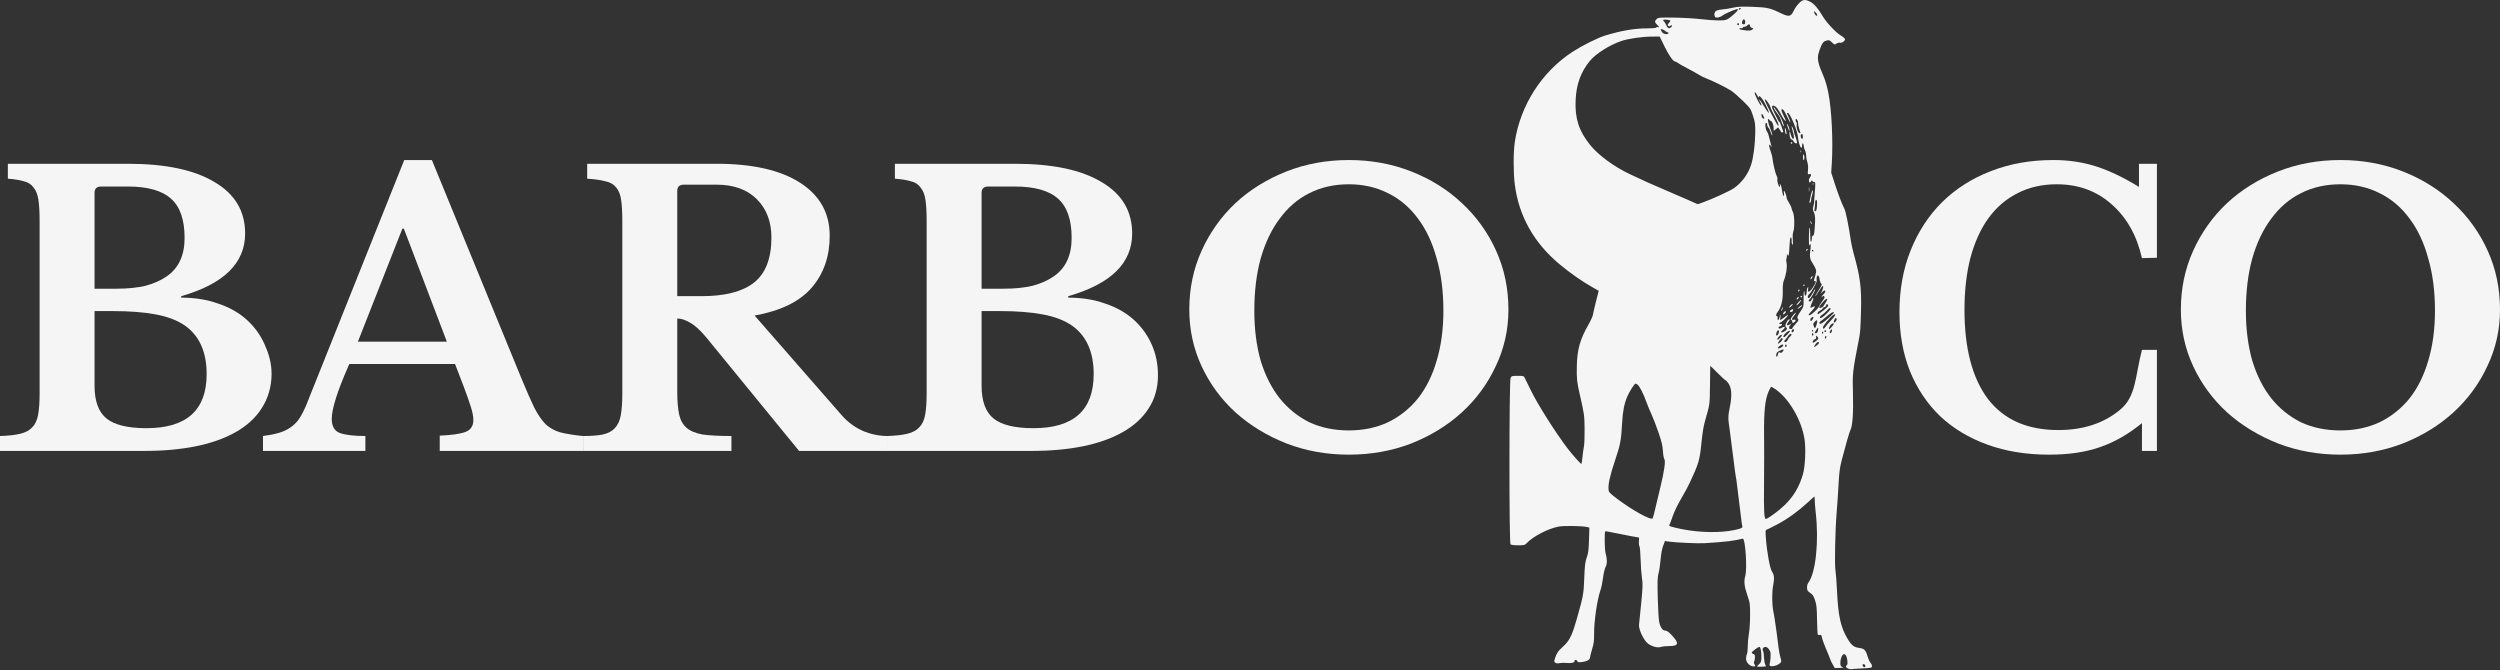
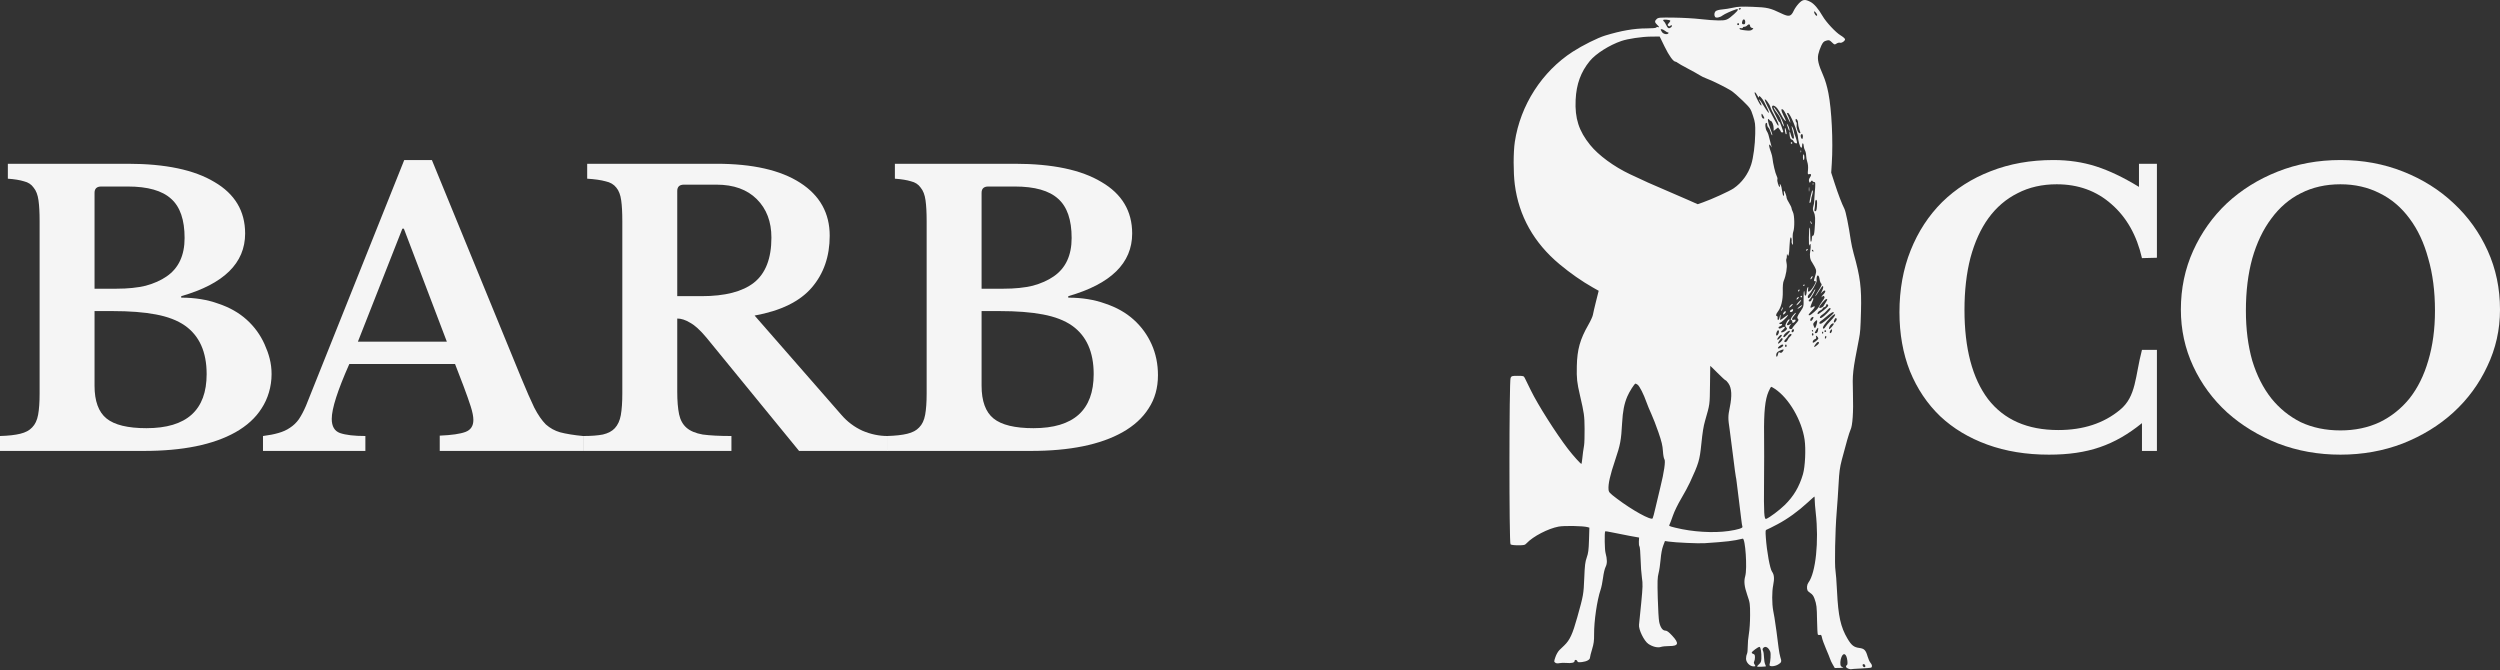
<svg xmlns="http://www.w3.org/2000/svg" fill="none" viewBox="0 0 1261 338" height="338" width="1261">
  <rect x="0" y="0" width="1261" height="338" fill="#333333" stroke="none" />
  <path fill="#F5F5F5" d="M0 227.447V219.923C4.272 219.798 7.665 219.421 10.178 218.794C12.817 218.167 14.827 217.101 16.21 215.597C17.718 214.092 18.723 211.96 19.225 209.201C19.728 206.442 19.979 202.868 19.979 198.479V111.573C19.979 107.184 19.791 103.673 19.414 101.039C19.037 98.28 18.22 96.148 16.963 94.644C15.833 93.013 14.199 91.947 12.063 91.446C10.053 90.819 7.351 90.38 3.958 90.129V82.605H64.461C83.435 82.605 98.011 85.677 108.19 91.822C118.493 97.841 123.645 106.494 123.645 117.781C123.645 132.704 112.902 143.238 91.415 149.383V150.135C98.326 150.135 104.546 151.138 110.074 153.145C115.729 155.026 120.504 157.722 124.399 161.234C128.294 164.745 131.31 168.883 133.446 173.649C135.582 178.414 136.985 183.054 136.985 188.697C136.985 195.093 135.08 201.238 131.938 206.003C128.923 210.768 124.525 214.781 118.745 218.042C107.561 224.312 92.168 227.447 72.566 227.447H0ZM73.885 215.973C94.116 215.973 104.231 206.881 104.231 188.697C104.231 177.536 100.587 169.385 93.299 164.243C89.53 161.61 84.629 159.729 78.598 158.6C72.692 157.471 65.404 156.907 56.733 156.907H47.686V194.529C47.686 202.304 49.697 207.821 53.718 211.082C57.739 214.342 64.461 215.973 73.885 215.973ZM58.807 145.621C64.461 145.621 69.362 145.119 73.509 144.116C77.655 142.987 81.174 141.42 84.064 139.413C90.095 135.275 93.111 128.816 93.111 120.038C93.111 110.883 90.849 104.3 86.326 100.287C81.802 96.148 74.514 94.079 64.461 94.079H51.079C48.817 94.079 47.686 95.145 47.686 97.277V145.621H58.807Z" />
  <path fill="#F5F5F5" d="M229.532 183.618H176.191C170.285 196.911 167.332 206.128 167.332 211.27C167.332 215.032 168.714 217.415 171.479 218.418C174.369 219.421 178.641 219.923 184.296 219.923V227.447H132.651V219.923C135.667 219.547 138.243 219.045 140.379 218.418C142.641 217.791 144.588 216.913 146.222 215.785C147.981 214.656 149.489 213.214 150.746 211.458C152.002 209.577 153.196 207.32 154.327 204.686L203.898 80.724H217.846L262.893 190.578C265.532 196.974 267.731 201.99 269.49 205.627C271.375 209.264 273.323 212.085 275.333 214.092C277.469 215.973 279.857 217.29 282.496 218.042C285.26 218.794 289.833 219.547 294.105 219.923V227.447H221.804V219.735C227.835 219.484 232.17 218.857 234.809 217.854C237.448 216.851 238.767 214.844 238.767 211.834C238.767 210.079 238.328 207.821 237.448 205.063C236.568 202.304 235.375 198.918 233.867 194.905L229.532 183.618ZM180.526 172.332H225.385L203.709 115.335H202.955L180.526 172.332Z" />
  <path fill="#F5F5F5" d="M418.504 118.909C418.504 129.318 415.488 138.034 409.457 145.056C403.425 152.079 393.813 156.782 380.619 159.164L424.347 209.201C427.363 212.712 430.944 215.408 435.091 217.29C439.237 219.045 443.447 219.923 447.719 219.923V227.447H403.048L356.304 170.263C353.163 166.501 350.399 163.992 348.011 162.738C345.749 161.359 343.613 160.669 341.603 160.669V197.538C341.603 202.178 341.917 206.003 342.545 209.013C343.173 211.897 344.43 214.154 346.315 215.785C348.2 217.415 350.901 218.544 354.42 219.171C358.064 219.672 362.901 219.923 368.933 219.923V227.447H294.105V219.923C298.252 219.923 301.581 219.672 304.095 219.171C306.733 218.544 308.744 217.478 310.126 215.973C311.634 214.343 312.639 212.148 313.142 209.389C313.644 206.505 313.896 202.868 313.896 198.479V111.573C313.896 107.184 313.707 103.673 313.33 101.039C312.953 98.28 312.137 96.148 310.88 94.644C309.623 93.013 307.801 91.947 305.414 91.446C303.152 90.819 300.074 90.38 296.178 90.129V82.605H361.394C379.614 82.605 393.687 85.802 403.614 92.198C413.541 98.594 418.504 107.498 418.504 118.909ZM341.603 149.383H353.854C365.666 149.383 374.462 147.125 380.242 142.611C386.148 137.971 389.101 130.384 389.101 119.85C389.101 111.824 386.65 105.366 381.75 100.475C376.849 95.584 370.064 93.139 361.394 93.139H344.995C342.734 93.139 341.603 94.205 341.603 96.337V149.383Z" />
  <path fill="#F5F5F5" d="M447.423 227.447V219.923C451.695 219.798 455.088 219.421 457.601 218.794C460.24 218.167 462.25 217.101 463.633 215.597C465.14 214.092 466.146 211.96 466.648 209.201C467.151 206.442 467.402 202.868 467.402 198.479V111.573C467.402 107.184 467.214 103.673 466.837 101.039C466.46 98.28 465.643 96.148 464.387 94.644C463.256 93.013 461.622 91.947 459.486 91.446C457.475 90.819 454.774 90.38 451.381 90.129V82.605H511.884C530.858 82.605 545.434 85.677 555.613 91.822C565.916 97.841 571.068 106.494 571.068 117.781C571.068 132.704 560.325 143.238 538.837 149.383V150.135C545.749 150.135 551.969 151.138 557.497 153.145C563.152 155.026 567.927 157.722 571.822 161.234C575.717 164.745 578.733 168.883 580.869 173.649C583.005 178.414 584.074 183.618 584.074 189.262C584.074 195.657 582.503 201.238 579.361 206.003C576.346 210.768 571.948 214.781 566.168 218.042C554.984 224.312 539.591 227.447 519.989 227.447H447.423ZM521.309 215.973C541.539 215.973 551.654 206.881 551.654 188.697C551.654 177.536 548.01 169.385 540.722 164.243C536.953 161.61 532.052 159.729 526.021 158.6C520.115 157.471 512.827 156.907 504.157 156.907H495.109V194.529C495.109 202.304 497.12 207.821 501.141 211.082C505.162 214.342 511.884 215.973 521.309 215.973ZM506.23 145.621C511.884 145.621 516.785 145.119 520.932 144.116C525.078 142.987 528.597 141.42 531.487 139.413C537.518 135.275 540.534 128.816 540.534 120.038C540.534 110.883 538.272 104.3 533.748 100.287C529.225 96.148 521.937 94.079 511.884 94.079H498.502C496.24 94.079 495.109 95.145 495.109 97.277V145.621H506.23Z" />
-   <path fill="#F5F5F5" d="M680.365 80.724C691.674 80.724 702.229 82.667 712.03 86.555C721.831 90.442 730.313 95.772 737.476 102.544C744.764 109.316 750.481 117.279 754.628 126.434C758.774 135.588 760.848 145.495 760.848 156.155C760.848 166.312 758.711 175.843 754.439 184.747C750.292 193.651 744.575 201.426 737.287 208.072C730.125 214.593 721.643 219.798 711.842 223.685C702.041 227.447 691.548 229.328 680.365 229.328C669.182 229.328 658.689 227.447 648.888 223.685C639.087 219.798 630.543 214.593 623.255 208.072C615.967 201.426 610.249 193.651 606.103 184.747C601.956 175.843 599.883 166.312 599.883 156.155C599.883 145.495 601.956 135.588 606.103 126.434C610.249 117.279 615.904 109.316 623.066 102.544C630.354 95.772 638.899 90.442 648.7 86.555C658.501 82.667 669.056 80.724 680.365 80.724ZM680.365 217.101C687.653 217.101 694.25 215.722 700.156 212.963C706.062 210.079 711.088 206.066 715.234 200.924C719.381 195.657 722.523 189.324 724.659 181.925C726.92 174.401 728.051 165.999 728.051 156.719C728.051 146.937 726.92 138.159 724.659 130.384C722.523 122.483 719.381 115.774 715.234 110.256C711.088 104.613 706.062 100.349 700.156 97.465C694.25 94.456 687.653 92.951 680.365 92.951C672.951 92.951 666.292 94.456 660.386 97.465C654.606 100.349 649.642 104.613 645.496 110.256C641.349 115.774 638.145 122.483 635.883 130.384C633.747 138.159 632.679 146.937 632.679 156.719C632.679 165.999 633.747 174.401 635.883 181.925C638.145 189.324 641.349 195.657 645.496 200.924C649.642 206.066 654.606 210.079 660.386 212.963C666.292 215.722 672.951 217.101 680.365 217.101Z" />
  <path fill="#F5F5F5" d="M1078.9 82.605L1087.95 82.605V130.008L1080.41 130.196C1077.77 118.659 1072.62 109.567 1064.96 102.92C1057.42 96.274 1048.24 92.951 1037.44 92.951C1030.02 92.951 1023.43 94.456 1017.65 97.465C1011.87 100.349 1006.97 104.551 1002.95 110.068C999.05 115.461 996.035 122.107 993.899 130.008C991.888 137.783 990.883 146.561 990.883 156.343C990.883 175.781 994.841 190.766 1002.76 201.3C1010.8 211.709 1022.61 216.913 1038.19 216.913C1050.76 216.913 1061.12 213.527 1069.29 206.755C1077.59 199.984 1076.89 189.889 1080.41 176.47L1087.95 176.47V227.447H1080.41V213.428C1066.59 224.589 1053.21 229.328 1033.48 229.328C1022.05 229.328 1011.68 227.635 1002.38 224.249C993.082 220.864 985.166 216.098 978.632 209.953C972.097 203.683 967.008 196.096 963.364 187.192C959.846 178.289 958.087 168.382 958.087 157.471C958.087 146.06 959.972 135.651 963.741 126.246C967.511 116.84 972.788 108.752 979.574 101.98C986.485 95.208 994.653 90.004 1004.08 86.367C1013.63 82.605 1024.18 80.724 1035.74 80.724C1043.41 80.724 1050.57 81.79 1057.23 83.921C1063.89 86.053 1071.11 89.502 1078.9 94.267V82.605Z" />
  <path fill="#F5F5F5" d="M1180.52 80.724C1191.83 80.724 1202.38 82.667 1212.18 86.555C1221.98 90.442 1230.47 95.772 1237.63 102.544C1244.92 109.316 1250.63 117.279 1254.78 126.434C1258.93 135.588 1261 145.495 1261 156.155C1261 166.312 1258.86 175.843 1254.59 184.747C1250.44 193.651 1244.73 201.426 1237.44 208.072C1230.28 214.593 1221.8 219.798 1211.99 223.685C1202.19 227.447 1191.7 229.328 1180.52 229.328C1169.33 229.328 1158.84 227.447 1149.04 223.685C1139.24 219.798 1130.7 214.593 1123.41 208.072C1116.12 201.426 1110.4 193.651 1106.25 184.747C1102.11 175.843 1100.03 166.312 1100.03 156.155C1100.03 145.495 1102.11 135.588 1106.25 126.434C1110.4 117.279 1116.06 109.316 1123.22 102.544C1130.51 95.772 1139.05 90.442 1148.85 86.555C1158.65 82.667 1169.21 80.724 1180.52 80.724ZM1180.52 217.101C1187.81 217.101 1194.4 215.722 1200.31 212.963C1206.21 210.079 1211.24 206.066 1215.39 200.924C1219.53 195.657 1222.67 189.324 1224.81 181.925C1227.07 174.401 1228.2 165.999 1228.2 156.719C1228.2 146.937 1227.07 138.159 1224.81 130.384C1222.67 122.483 1219.53 115.774 1215.39 110.256C1211.24 104.613 1206.21 100.349 1200.31 97.465C1194.4 94.456 1187.81 92.951 1180.52 92.951C1173.1 92.951 1166.44 94.456 1160.54 97.465C1154.76 100.349 1149.79 104.613 1145.65 110.256C1141.5 115.774 1138.3 122.483 1136.04 130.384C1133.9 138.159 1132.83 146.937 1132.83 156.719C1132.83 165.999 1133.9 174.401 1136.04 181.925C1138.3 189.324 1141.5 195.657 1145.65 200.924C1149.79 206.066 1154.76 210.079 1160.54 212.963C1166.44 215.722 1173.1 217.101 1180.52 217.101Z" />
  <path fill="#F5F5F5" d="M907.334 1.716C906.411 2.674 905.254 4.329 904.764 5.395C903.393 8.374 902.344 8.612 898.584 6.803C892.809 4.025 891.451 3.711 884.029 3.442C878.453 3.239 876.654 3.32 874.139 3.887C872.448 4.268 869.958 4.667 868.605 4.773C867.201 4.884 865.838 5.242 865.428 5.608C864.661 6.294 864.501 7.616 865.076 8.523C865.521 9.226 867.568 8.828 868.9 7.779C869.795 7.075 873.65 5.329 875.676 4.709C877.184 4.249 876.772 5.25 874.694 7.096C871.289 10.12 870.803 10.319 866.85 10.309C864.884 10.303 860.786 10.003 857.742 9.642C854.699 9.281 848.679 8.94 844.367 8.886C837.152 8.795 836.455 8.849 835.656 9.568C834.521 10.587 834.559 11.28 835.812 12.44C836.95 13.496 837.136 14.001 836.263 13.665C835.948 13.544 835.568 13.642 835.419 13.883C835.253 14.152 833.37 14.322 830.561 14.323C824.31 14.325 817.696 15.468 809.577 17.949C805.841 19.09 798.199 22.901 793.31 26.06C777.757 36.11 766.863 53.068 764.075 71.564C763.295 76.734 763.288 86.993 764.06 93.045C766.085 108.941 773.713 122.516 786.695 133.328C792.072 137.805 797.959 141.918 803.345 144.958L806.377 146.67L805.031 152.028C804.29 154.975 803.582 158.027 803.458 158.811C803.333 159.594 802.303 161.855 801.168 163.833C796.958 171.177 795.521 176.316 795.348 184.651C795.217 190.998 795.411 192.803 796.936 199.409C799.067 208.633 799.203 209.616 799.266 216.216C799.3 219.824 799.186 223.605 799.013 224.62C798.611 226.968 798.369 228.763 798.072 231.584C797.942 232.821 797.768 233.9 797.687 233.982C797.448 234.221 793.431 229.766 790.861 226.414C784.81 218.522 775.701 204.152 772.184 196.949C770.753 194.018 769.35 191.159 769.068 190.595C768.588 189.64 768.346 189.57 765.507 189.57C762.669 189.57 762.425 189.64 761.942 190.595C761.205 192.051 761.168 273.815 761.903 274.55C762.205 274.852 763.682 275.042 765.726 275.042C768.779 275.042 769.139 274.954 770.051 273.982C773.263 270.554 780.899 266.591 786.18 265.611C789.001 265.087 798.514 265.259 800.709 265.873L801.68 266.145L801.491 272.336C801.335 277.432 801.134 278.998 800.356 281.191C799.559 283.437 799.361 285.08 799.095 291.645C798.768 299.753 798.674 300.282 795.587 311.322C793.191 319.893 791.825 322.847 789.009 325.552C788.372 326.163 787.288 327.204 786.6 327.865C785.902 328.535 784.999 330.099 784.556 331.402C783.798 333.632 783.794 333.761 784.489 334.269C784.974 334.624 785.671 334.698 786.583 334.492C787.335 334.322 788.886 334.274 790.03 334.383C792.57 334.628 794.205 334.263 794.205 333.451C794.205 332.628 795.283 332.678 795.604 333.515C795.814 334.063 796.244 334.14 797.955 333.938C800.365 333.652 801.993 332.741 801.993 331.677C801.993 331.271 802.467 329.384 803.046 327.484C803.894 324.7 804.092 323.234 804.062 319.931C804.004 313.351 805.552 302.711 807.324 297.521C807.76 296.244 808.326 293.479 808.582 291.376C808.842 289.231 809.404 286.851 809.86 285.957C810.736 284.239 810.719 282.208 809.799 278.732C809.388 277.18 809.263 268.825 809.639 268.03C809.704 267.894 811.376 268.144 813.356 268.585C815.336 269.026 819.163 269.784 821.862 270.268L826.768 271.148L826.646 273.117C826.579 274.2 826.713 275.313 826.944 275.592C827.175 275.87 827.43 278.766 827.511 282.027C827.592 285.288 827.896 289.523 828.188 291.44C828.658 294.529 828.617 295.972 827.83 304.148C827.341 309.221 826.844 314.137 826.725 315.074C826.421 317.475 829.236 323.283 831.429 324.779C833.551 326.227 836.176 326.862 837.757 326.311C838.445 326.071 840.327 325.875 841.939 325.875C846.681 325.875 847.073 324.532 843.466 320.648C841.717 318.764 840.804 318.086 840.014 318.086C838.62 318.086 837.488 316.488 836.891 313.675C836.639 312.489 836.317 307.047 836.174 301.581C835.954 293.121 836.015 291.269 836.585 289.112C836.952 287.719 837.418 284.583 837.618 282.143C837.848 279.345 838.319 276.818 838.892 275.301L839.801 272.894L841.701 273.172C845.154 273.677 856.665 274.197 859.792 273.989C871.136 273.234 874.266 272.861 879.02 271.699C880.348 271.374 881.386 286.822 880.291 290.617C879.547 293.196 879.826 295.785 881.313 300.106C882.696 304.128 882.747 304.488 882.747 310.259C882.747 313.743 882.49 317.696 882.132 319.726C881.795 321.642 881.538 324.523 881.562 326.127C881.586 327.731 881.401 329.425 881.151 329.892C880.902 330.358 880.698 331.427 880.698 332.268C880.698 334.146 882.632 336.123 884.47 336.123C885.586 336.123 885.61 336.084 885.029 335.197C884.62 334.572 884.548 334.071 884.808 333.659C885.02 333.324 885.197 332.378 885.201 331.559C885.205 330.412 885.019 330.02 884.387 329.855C883.936 329.738 883.567 329.44 883.567 329.195C883.567 328.657 886.759 326.285 887.484 326.285C888.081 326.285 888.558 329.224 888.435 332.146C888.367 333.749 888.136 334.296 887.188 335.093C886.547 335.632 886.163 336.149 886.332 336.242C886.584 336.379 889.478 336.326 890.614 336.164C890.77 336.141 890.655 335.657 890.36 335.088C890.064 334.518 889.798 332.936 889.766 331.571C889.736 330.207 889.514 328.724 889.275 328.276C888.959 327.686 888.974 327.301 889.328 326.873C890.374 325.613 892.067 326.509 892.93 328.778C893.282 329.704 893.067 333.352 892.545 335.303C892.265 336.35 895.003 336.274 896.89 335.183C898.621 334.181 898.77 333.669 897.987 331.409C897.752 330.733 897.358 328.611 897.11 326.695C896.863 324.778 896.39 321.089 896.06 318.496C895.73 315.903 895.273 312.767 895.044 311.527C894.815 310.287 894.528 308.719 894.405 308.042C893.739 304.354 893.734 298.44 894.395 295.179C895.072 291.842 894.904 289.86 893.821 288.365C892.766 286.909 891.188 278.254 890.692 271.205C890.445 267.686 890.486 267.358 891.197 267.125C891.622 266.986 894.071 265.758 896.639 264.397C901.725 261.7 907.014 257.874 911.917 253.346C913.644 251.751 915.121 250.446 915.199 250.446C915.278 250.446 915.347 251.322 915.354 252.393C915.361 253.464 915.588 256.277 915.858 258.645C917.511 273.121 915.858 288.9 912.17 293.852C911.44 294.832 911.227 296.553 911.687 297.752C911.823 298.104 912.52 298.755 913.238 299.199C914.132 299.752 914.762 300.626 915.236 301.975C916.301 305.007 916.408 305.924 916.523 312.99C916.582 316.613 916.754 319.778 916.906 320.023C917.058 320.268 917.527 320.378 917.949 320.268C918.569 320.106 918.771 320.368 919.005 321.639C919.164 322.503 920.088 325.055 921.059 327.31C922.03 329.564 922.961 331.87 923.129 332.434C923.297 332.997 923.889 334.242 924.446 335.201L925.457 336.943L927.98 336.896C929.367 336.869 930.134 336.756 929.683 336.643C929.232 336.53 928.728 336.229 928.562 335.973C928.067 335.21 928.208 332.914 928.842 331.396C929.893 328.881 931.397 329.777 931.797 333.155C931.953 334.466 931.875 335.294 931.578 335.477C930.745 335.992 931.097 336.856 932.313 337.28C932.97 337.508 933.576 337.628 933.659 337.545C933.742 337.462 935.977 337.3 938.625 337.185C941.274 337.07 943.619 336.866 943.838 336.73C944.473 336.338 944.3 335.221 943.462 334.305C943.037 333.839 942.392 332.42 942.03 331.15C941.117 327.95 940.353 327.156 937.882 326.838C935.126 326.484 933.893 325.525 931.914 322.194C928.419 316.311 927.213 310.87 926.592 298.204C926.36 293.469 926.011 288.775 925.815 287.773C925.307 285.165 925.657 267.569 926.396 258.645C926.741 254.474 927.192 247.833 927.397 243.887C927.699 238.107 928.009 235.797 928.992 231.999C930.991 224.268 932.828 217.923 933.386 216.824C934.451 214.725 934.909 207.917 934.626 198.384C934.33 188.452 934.441 187.458 937.671 170.918C938.317 167.609 938.448 165.819 938.687 156.98C939.006 145.14 938.315 139.703 934.987 127.874C934.448 125.958 933.805 123.006 933.558 121.315C932.476 113.913 931.014 106.679 930.328 105.342C929.041 102.829 927.166 97.929 925.382 92.415L923.658 87.085L923.956 82.371C924.662 71.214 923.895 55.369 922.241 46.944C921.566 43.504 920.656 40.406 919.645 38.109C917.18 32.508 916.596 29.995 917.149 27.377C917.403 26.171 918.079 24.222 918.65 23.045C919.515 21.263 919.939 20.836 921.19 20.491C922.58 20.107 922.79 20.171 924.015 21.359C925.293 22.597 925.373 22.618 926.362 21.97C926.925 21.601 927.673 21.41 928.025 21.545C928.894 21.878 930.789 20.577 930.63 19.756C930.56 19.391 929.552 18.527 928.391 17.834C925.926 16.366 921.083 11.166 919.297 8.072C917.14 4.331 915.003 1.86 913.094 0.896C910.377 -0.477 909.298 -0.323 907.334 1.716ZM878.033 4.483C877.894 4.708 877.607 4.893 877.394 4.893C877.182 4.893 877.008 4.708 877.008 4.483C877.008 4.257 877.296 4.073 877.648 4.073C877.999 4.073 878.173 4.257 878.033 4.483ZM916.247 6.823C916.616 7.378 916.671 7.775 916.402 7.941C916.173 8.083 915.686 7.619 915.319 6.91C914.559 5.44 915.284 5.372 916.247 6.823ZM842.474 10.394C842.607 10.526 842.308 11.068 841.812 11.597C841.066 12.39 841.006 12.639 841.464 13.02C841.878 13.363 842.143 13.359 842.496 13.007C842.758 12.745 843.102 12.662 843.261 12.821C843.724 13.284 842.294 14.458 841.595 14.19C841.247 14.056 840.698 13.316 840.376 12.544C840.053 11.773 839.586 11.016 839.338 10.863C839.089 10.709 838.886 10.385 838.886 10.143C838.886 9.697 841.994 9.914 842.474 10.394ZM880.288 11.042C880.288 11.998 880.106 12.271 879.468 12.271C878.639 12.271 878.442 11.646 878.897 10.46C879.335 9.318 880.288 9.716 880.288 11.042ZM876.97 12.622C876.364 12.83 876.056 12.408 876.404 11.845C876.624 11.489 876.79 11.508 877.047 11.92C877.249 12.247 877.218 12.536 876.97 12.622ZM882.747 13.043C882.747 13.494 883.131 13.924 883.67 14.075C884.585 14.333 884.585 14.34 883.772 14.967C883.136 15.457 882.4 15.537 880.493 15.323C877.87 15.03 877.418 14.884 877.418 14.335C877.418 14.145 877.787 14.085 878.238 14.202C878.696 14.322 879.058 14.215 879.058 13.959C879.058 13.707 879.42 13.501 879.862 13.501C880.304 13.501 880.903 13.232 881.194 12.902C881.939 12.057 882.747 12.13 882.747 13.043ZM839.818 15.551C840.391 16.002 841.072 16.371 841.332 16.371C841.591 16.371 841.69 16.555 841.55 16.781C841.042 17.604 839.002 17.224 838.318 16.18C837.954 15.625 837.656 15.071 837.656 14.95C837.656 14.454 838.843 14.784 839.818 15.551ZM839.652 23.566C841.934 28.246 844.048 31.129 845.196 31.129C845.41 31.129 845.876 31.383 846.232 31.693C846.588 32.004 848.888 33.309 851.342 34.594C853.796 35.879 856.471 37.37 857.286 37.908C858.1 38.446 859.594 39.177 860.606 39.532C863.155 40.429 870.642 44.114 873.114 45.689C874.241 46.407 876.926 48.729 879.08 50.849C882.917 54.625 883.021 54.778 884.204 58.391C885.315 61.784 885.406 62.506 885.338 67.408C885.259 73.007 884.407 79.533 883.303 82.986C881.739 87.874 878.583 92.163 874.459 95C872.426 96.399 863.33 100.551 858.972 102.07L856.307 102.998L851.183 100.725C848.365 99.475 843.569 97.398 840.526 96.111C833.091 92.966 829.656 91.425 822.084 87.837C814.035 84.022 806.305 78.343 802.092 73.147C796.366 66.087 794.308 59.698 794.749 50.348C795.121 42.445 797.363 36.298 801.886 30.778C804.915 27.081 811.728 22.762 817.827 20.673C821.125 19.543 828.155 18.504 832.788 18.461L837.143 18.421L839.652 23.566ZM887.238 49C887.256 48.232 887.271 48.232 888.12 49C888.595 49.43 889.37 50.519 889.842 51.421C893.128 57.694 893.035 58.921 889.687 53.462C888.51 51.542 887.456 50.06 887.345 50.17C887.236 50.28 887.447 50.831 887.816 51.394C888.54 52.499 888.752 53.701 888.105 53.04C887.185 52.098 884.776 47.072 885.04 46.645C885.219 46.356 885.698 46.873 886.275 47.977C886.869 49.111 887.226 49.491 887.238 49ZM892.972 53.967C893.206 54.821 894.23 56.971 895.247 58.744C896.263 60.518 897.091 62.455 897.088 63.048C897.083 63.873 896.635 63.305 895.194 60.644C892.145 55.013 890.125 50.887 890.138 50.315C890.16 49.329 892.54 52.396 892.972 53.967ZM896.56 54.803C897.206 55.648 898.146 57.196 898.65 58.242C899.472 59.949 900.784 61.575 900.784 60.888C900.784 60.741 900.224 59.512 899.54 58.157C898.275 55.651 898.237 54.398 899.456 55.397C899.813 55.691 900.724 57.267 901.481 58.902C902.239 60.537 902.937 61.874 903.033 61.874C903.248 61.874 902.229 58.943 901.615 57.795C901.251 57.117 901.287 56.955 901.798 56.955C902.917 56.955 906.913 66.679 906.94 69.469C906.945 69.914 907.184 71.188 907.472 72.3C908.086 74.664 908.982 75.296 908.982 73.362C908.982 72.608 909.152 72.179 909.392 72.328C909.618 72.467 909.809 73.077 909.816 73.684C909.825 74.291 910.095 75.248 910.417 75.812C910.739 76.376 911.012 77.575 911.024 78.477C911.035 79.379 911.297 80.844 911.607 81.733C911.959 82.746 912.09 84.23 911.956 85.706C911.752 87.955 911.782 88.052 912.617 87.834C913.677 87.556 913.777 88.339 912.85 89.663C912.452 90.232 912.316 90.916 912.492 91.47C912.77 92.346 912.787 92.348 913.385 91.569C913.81 91.016 914.054 90.93 914.187 91.287C914.293 91.569 914.641 91.8 914.96 91.8C915.771 91.8 915.793 92.169 915.315 97.923C915.156 99.853 915.029 101.71 915.035 102.048C915.041 102.386 914.86 103.328 914.631 104.141C914.301 105.319 914.36 105.921 914.919 107.101C915.648 108.637 915.72 110.277 915.292 115.679C915.109 117.998 914.887 118.856 914.471 118.856C914.095 118.856 913.901 119.335 913.901 120.266C913.901 121.042 913.717 121.791 913.491 121.93C913.229 122.092 913.081 120.841 913.081 118.47C913.081 116.428 912.943 114.758 912.774 114.76C912.605 114.763 912.438 117.022 912.404 119.782C912.369 122.617 912.478 124.354 912.655 123.775C913.24 121.863 913.575 123.92 913.103 126.524C912.671 128.907 912.98 130.956 913.961 132.222C914.155 132.471 914.758 133.513 915.303 134.537C916.33 136.469 916.323 136.856 915.194 140.48C914.858 141.556 914.891 141.812 915.365 141.812C915.687 141.812 915.951 141.912 915.951 142.034C915.951 142.558 914.309 145.374 913.511 146.219C912.257 147.546 911.698 147.397 912.013 145.822C912.213 144.82 912.162 144.617 911.801 144.979C911.539 145.24 911.305 146.233 911.281 147.186C911.228 149.267 910.212 149.971 910.212 147.927C910.212 147.194 910.09 146.717 909.94 146.867C909.791 147.016 909.694 148.828 909.727 150.893C909.784 154.627 909.776 154.661 908.154 157.09C906.41 159.702 906.252 160.234 906.999 160.982C907.361 161.344 907.065 161.903 905.769 163.309C904.831 164.327 904.063 165.349 904.063 165.58C904.063 165.81 903.694 165.999 903.243 165.999C902.22 165.999 902.17 164.924 903.141 163.792C903.854 162.961 903.851 162.961 902.752 163.653C901.309 164.562 900.874 163.871 901.993 162.448C902.461 161.852 902.762 161.281 902.662 161.181C902.286 160.805 901.502 161.634 900.923 163.018C900.394 164.285 900.398 164.526 900.964 165.152C901.546 165.795 901.519 165.935 900.654 166.748C899.797 167.553 898.324 167.974 898.324 167.414C898.324 167.29 898.831 166.752 899.452 166.219C900.843 165.021 900.361 164.357 898.779 165.292C897.696 165.932 897.095 165.877 897.095 165.138C897.095 164.965 897.446 164.712 897.877 164.576C898.953 164.234 899.345 163.153 898.294 163.428C897.859 163.542 897.504 163.429 897.504 163.177C897.504 162.925 897.682 162.719 897.9 162.719C898.463 162.719 901.141 160.304 901.667 159.321C902.064 158.579 901.977 158.594 900.79 159.48C897.523 161.917 897.746 161.867 898.032 160.1C898.332 158.256 897.942 158.387 897.559 160.259C897.266 161.694 896.436 161.786 896.622 160.362C896.689 159.855 896.546 159.44 896.304 159.44C895.605 159.44 895.793 158.412 896.701 157.257C898.412 155.081 899.33 151.368 899.237 146.991C899.18 144.32 899.339 142.511 899.706 141.662C900.864 138.981 901.573 134.685 901.161 132.849C900.944 131.888 900.891 130.902 901.042 130.659C901.192 130.415 901.306 129.643 901.296 128.943C901.282 127.971 901.348 127.857 901.575 128.462C902.111 129.89 902.456 128.448 902.621 124.099C902.715 121.633 902.961 119.838 903.217 119.753C903.616 119.62 903.849 120.763 903.683 122.036C903.646 122.319 903.82 122.873 904.071 123.265C904.417 123.81 904.47 123.279 904.294 121.035C904.156 119.285 904.246 117.623 904.514 116.936C905.276 114.989 905.176 108.623 904.359 107.007C903.971 106.239 903.653 105.337 903.653 105.003C903.653 104.668 903.1 103.494 902.423 102.395C901.747 101.295 901.194 100.189 901.194 99.937C901.194 99.017 900.235 96.309 899.909 96.309C899.725 96.309 899.685 96.862 899.82 97.539C899.972 98.295 899.897 98.769 899.626 98.769C899.383 98.769 899.06 97.665 898.907 96.316C898.755 94.967 898.386 93.537 898.088 93.139C897.591 92.476 897.565 92.493 897.777 93.337C897.905 93.844 897.849 94.259 897.652 94.259C897.148 94.259 896.235 91.151 896.52 90.407C896.65 90.069 896.467 89.276 896.114 88.644C895.494 87.533 894.245 82.22 894.013 79.706C893.95 79.03 893.628 77.739 893.297 76.837C892.41 74.426 892.112 72.942 892.515 72.942C892.71 72.942 893.088 73.357 893.355 73.865C893.72 74.558 893.774 74.583 893.572 73.967C893.424 73.516 893.154 72.502 892.971 71.713C892.18 68.284 891.81 67.127 891.216 66.22C890.399 64.974 890.157 62.226 890.843 61.986C891.163 61.873 891.356 62.185 891.356 62.815C891.356 63.37 891.634 64.054 891.973 64.336C892.313 64.618 892.836 65.688 893.135 66.713C893.434 67.738 893.788 68.4 893.921 68.183C894.055 67.967 893.625 66.51 892.965 64.946C891.691 61.927 891.286 58.953 892.336 60.337C892.636 60.731 893.045 61.056 893.245 61.057C893.829 61.062 894.635 63.146 894.635 64.65V66.033L895.743 65.161L896.852 64.289L897.579 65.234C897.979 65.753 898.31 66.317 898.315 66.486C898.32 66.655 898.621 66.793 898.983 66.793C899.434 66.793 899.558 66.574 899.375 66.099C899.229 65.716 898.819 64.517 898.464 63.434C898.11 62.35 897.675 61.464 897.497 61.464C897.32 61.464 896.965 60.957 896.708 60.337C896.451 59.717 895.695 58.203 895.028 56.973C894.361 55.743 893.815 54.405 893.815 54.001C893.815 52.735 895.316 53.174 896.56 54.803ZM894.635 54.305C894.635 54.631 895.906 56.591 896.964 57.896C897.475 58.526 898.1 59.812 898.354 60.753C898.607 61.695 899.09 62.84 899.427 63.297C900.021 64.103 900.031 64.097 899.748 63.104C899.158 61.032 898.244 59.149 896.616 56.647C895.064 54.263 894.635 53.755 894.635 54.305ZM889.511 58.595C890.047 59.631 890.055 59.824 889.566 59.824C888.97 59.824 888.486 58.982 888.486 57.946C888.486 57.043 888.817 57.253 889.511 58.595ZM906.933 62.078C906.933 62.811 907.209 64.195 907.547 65.154C908.275 67.216 908.274 67.203 907.763 67.203C906.996 67.203 906.019 64.658 906.247 63.253C906.369 62.503 906.296 61.783 906.086 61.652C905.875 61.522 905.703 61.035 905.703 60.57C905.703 59.865 905.805 59.809 906.318 60.234C906.656 60.515 906.933 61.344 906.933 62.078ZM901.415 63.104C901.879 64.7 902.388 65.974 902.562 65.974C902.906 65.974 902.269 63.67 901.711 62.899C901.143 62.114 901.131 62.123 901.415 63.104ZM903.686 63.756C903.668 64.002 903.928 65.109 904.264 66.216C905.02 68.709 905.063 70.201 904.371 69.971C903.923 69.822 903.603 69.106 902.973 66.837C902.649 65.669 902.484 66.664 902.716 68.393C902.885 69.649 903.178 70.24 903.701 70.377C904.111 70.484 904.551 70.9 904.678 71.303C904.806 71.705 905.284 72.132 905.742 72.252C906.487 72.446 906.545 72.333 906.297 71.169C906.144 70.453 905.763 69.246 905.451 68.486C905.139 67.725 904.875 66.803 904.865 66.436C904.842 65.636 903.734 63.115 903.686 63.756ZM900.35 66.1C900.476 67.045 900.717 67.772 900.886 67.716C901.247 67.595 901.248 67.576 900.926 65.967C900.544 64.059 900.091 64.163 900.35 66.1ZM909.392 68.843C909.392 69.519 909.22 70.073 909.01 70.073C908.512 70.073 908.035 68.561 908.365 68.027C908.867 67.216 909.392 67.633 909.392 68.843ZM903.243 72.123C903.243 72.348 903.428 72.532 903.653 72.532C903.879 72.532 904.063 72.348 904.063 72.123C904.063 71.897 903.879 71.713 903.653 71.713C903.428 71.713 903.243 71.897 903.243 72.123ZM908.195 76.461C908.214 76.939 908.312 77.036 908.442 76.709C908.561 76.413 908.546 76.059 908.41 75.923C908.274 75.787 908.177 76.029 908.195 76.461ZM909.392 79.296C909.392 80.086 909.571 80.731 909.79 80.731C910.008 80.731 910.163 80.086 910.133 79.296C910.103 78.507 909.925 77.862 909.736 77.862C909.547 77.862 909.392 78.507 909.392 79.296ZM914.344 92.859C914.363 93.336 914.46 93.433 914.591 93.106C914.71 92.811 914.695 92.457 914.559 92.321C914.423 92.185 914.326 92.426 914.344 92.859ZM912.373 95.489C912.373 96.504 912.453 96.919 912.551 96.411C912.648 95.904 912.648 95.074 912.551 94.567C912.453 94.059 912.373 94.475 912.373 95.489ZM913.367 98.627C912.554 102.408 912.54 102.588 913.081 102.253C913.307 102.114 913.499 101.503 913.509 100.897C913.519 100.29 913.763 99.133 914.052 98.326C914.34 97.519 914.46 96.529 914.319 96.126C914.157 95.664 913.804 96.589 913.367 98.627ZM916.465 101.331C916.571 101.613 916.568 102.904 916.458 104.2C916.312 105.935 916.097 106.557 915.644 106.557C915.173 106.557 915.089 106.256 915.285 105.276C915.426 104.572 915.541 103.28 915.541 102.407C915.541 100.879 916.066 100.267 916.465 101.331ZM913.094 111.682C913.094 111.907 913.273 112.368 913.491 112.707C913.71 113.045 913.889 113.137 913.889 112.911C913.889 112.686 913.71 112.225 913.491 111.887C913.273 111.548 913.094 111.456 913.094 111.682ZM911.305 125.688C911.155 125.838 911.032 126.152 911.032 126.385C911.032 126.642 911.223 126.617 911.517 126.323C911.784 126.057 911.907 125.743 911.79 125.627C911.674 125.51 911.455 125.538 911.305 125.688ZM914.721 126.693C914.721 126.918 914.537 126.989 914.311 126.849C914.086 126.71 913.901 126.412 913.901 126.186C913.901 125.961 914.086 125.89 914.311 126.03C914.537 126.169 914.721 126.467 914.721 126.693ZM913.564 139.799C913.267 140.273 913.103 140.741 913.199 140.837C913.484 141.121 914.401 139.828 914.246 139.362C914.168 139.127 913.861 139.323 913.564 139.799ZM917.769 140.754C917.918 141.75 918.296 142.777 918.609 143.037C919.08 143.427 918.859 144 917.32 146.379C916.299 147.958 915.53 149.317 915.612 149.399C915.694 149.48 916.495 148.364 917.393 146.918C918.291 145.473 919.163 144.286 919.333 144.281C919.845 144.266 919.679 145.465 918.978 146.854L918.316 148.166L919.207 147.235C920.218 146.179 921.094 146.366 920.483 147.507C920.27 147.907 919.808 148.472 919.458 148.763C919.107 149.053 918.823 149.499 918.826 149.754C918.83 150.008 919.007 149.941 919.22 149.604C919.525 149.121 919.711 149.098 920.11 149.497C920.508 149.895 920.337 150.366 919.289 151.748C918.56 152.709 917.697 154.085 917.371 154.806C916.824 156.014 913.426 159.03 912.612 159.03C911.928 159.03 912.282 158.425 913.978 156.697C915.689 154.954 915.851 153.873 914.253 154.872C912.983 155.664 912.879 155.165 913.845 152.919C914.828 150.635 914.872 150.421 914.359 150.421C914.16 150.421 913.9 150.79 913.782 151.241C913.665 151.692 913.274 152.061 912.915 152.061C912.095 152.061 912.074 151.497 912.87 150.836C913.6 150.23 915.99 145.912 915.595 145.912C915.442 145.912 914.962 146.604 914.527 147.449C913.12 150.185 911.852 151.249 911.852 149.692C911.852 149.291 912.201 148.664 912.629 148.298C913.602 147.465 916.432 142.452 916.335 141.732C916.136 140.243 916.412 138.943 916.929 138.943C917.287 138.943 917.598 139.614 917.769 140.754ZM909.597 143.862C909.458 144.087 909.539 144.272 909.778 144.272C910.016 144.272 910.212 144.087 910.212 143.862C910.212 143.636 910.131 143.452 910.031 143.452C909.932 143.452 909.736 143.636 909.597 143.862ZM907.206 146.185C907.056 146.335 906.933 146.649 906.933 146.882C906.933 147.139 907.124 147.114 907.418 146.82C907.684 146.554 907.807 146.24 907.691 146.124C907.575 146.007 907.356 146.035 907.206 146.185ZM908.162 149.601C908.162 149.826 908.347 150.011 908.572 150.011C908.798 150.011 908.982 149.826 908.982 149.601C908.982 149.376 908.798 149.191 908.572 149.191C908.347 149.191 908.162 149.376 908.162 149.601ZM906.523 150.216C906.233 150.565 906.088 150.943 906.201 151.055C906.314 151.168 906.643 150.975 906.933 150.626C907.222 150.277 907.367 149.899 907.254 149.786C907.142 149.674 906.812 149.867 906.523 150.216ZM921.69 151.075C921.69 151.209 921.367 151.81 920.972 152.409C920.578 153.008 920.052 153.867 919.803 154.317C919.341 155.153 917.59 155.706 917.59 155.015C917.59 154.377 920.629 150.834 921.177 150.832C921.459 150.832 921.69 150.941 921.69 151.075ZM907.214 152.391C905.918 153.744 905.725 154.588 906.971 153.461C907.774 152.734 908.775 151.241 908.458 151.241C908.38 151.241 907.82 151.758 907.214 152.391ZM903.036 154.113C901.94 155.324 902.527 155.514 903.655 154.314C904.183 153.751 904.428 153.29 904.198 153.29C903.968 153.29 903.445 153.661 903.036 154.113ZM922.043 153.837C922.398 154.264 921.91 154.854 919.807 156.539C918.328 157.724 917.017 158.593 916.894 158.47C916.459 158.035 917.171 156.963 918.139 156.595C918.678 156.39 919.23 155.932 919.366 155.577C919.503 155.221 919.884 154.93 920.214 154.93C920.544 154.93 920.932 154.561 921.075 154.11C921.383 153.141 921.449 153.122 922.043 153.837ZM907.547 154.76C906.871 155.302 906.502 155.743 906.728 155.739C907.293 155.729 909.221 154.212 908.976 153.97C908.867 153.862 908.224 154.218 907.547 154.76ZM898.715 155.785C898.464 156.256 898.335 156.718 898.43 156.812C898.524 156.906 898.812 156.522 899.069 155.957C899.634 154.717 899.358 154.583 898.715 155.785ZM923.329 155.791C923.329 156.372 920.126 159.59 918.923 160.217C917.487 160.966 917.712 159.603 919.171 158.716C919.814 158.324 920.845 157.405 921.462 156.672C922.601 155.319 923.329 154.975 923.329 155.791ZM903.547 156.211C903.155 156.431 902.833 156.786 902.833 157C902.833 157.641 904.069 157.44 904.332 156.757C904.658 155.906 904.407 155.73 903.547 156.211ZM899.554 157.8C899.313 158.251 899.269 158.62 899.458 158.62C899.893 158.62 900.784 157.739 900.784 157.308C900.784 156.672 899.987 156.99 899.554 157.8ZM924.969 157.75C924.969 158.19 920.191 162.41 918.948 163.067C917.612 163.773 917.16 162.76 918.439 161.927C918.983 161.574 920.075 160.717 920.866 160.025C923.467 157.746 924.969 156.914 924.969 157.75ZM904.289 159.171C903.198 160.601 902.955 161.489 903.653 161.489C903.879 161.489 904.063 161.86 904.063 162.312C904.063 163.033 904.165 163.072 904.883 162.624C905.952 161.956 905.978 160.937 904.917 161.273C903.577 161.699 903.577 160.785 904.917 159.259C905.621 158.457 906.003 157.8 905.766 157.8C905.529 157.8 904.864 158.417 904.289 159.171ZM925.386 159.426C925.164 159.842 924.192 160.984 923.226 161.963C922.261 162.942 921.135 164.271 920.723 164.915C920.212 165.713 919.84 165.953 919.554 165.667C919.066 165.179 920.444 163.143 923.27 160.175C925.054 158.302 926.206 157.894 925.386 159.426ZM914.721 160.082C914.721 160.615 913.842 161.899 913.477 161.899C912.924 161.899 912.983 160.931 913.573 160.341C914.088 159.827 914.721 159.683 914.721 160.082ZM926.134 161.851C925.151 163.424 924.521 162.683 925.417 161.008C925.712 160.456 926.003 160.309 926.271 160.577C926.538 160.844 926.491 161.278 926.134 161.851ZM916.498 162.822C916.359 163.555 916.055 164.523 915.822 164.974C915.424 165.746 915.37 165.723 914.89 164.564C914.438 163.475 914.478 163.228 915.237 162.412C916.422 161.136 916.794 161.257 916.498 162.822ZM924.956 163.436C924.94 163.814 923.046 165.999 922.734 165.999C922.31 165.999 922.51 165.149 923.172 164.14C923.784 163.204 924.986 162.731 924.956 163.436ZM916.982 166.789C916.792 167.652 916.462 168.048 915.932 168.048C915.19 168.048 915.193 167.99 916.016 166.596C917.007 164.916 917.377 164.99 916.982 166.789ZM904.883 166.589C904.883 167.242 904.139 167.851 903.78 167.492C903.443 167.155 903.969 165.999 904.46 165.999C904.693 165.999 904.883 166.264 904.883 166.589ZM923.954 167.198C923.657 168.134 922.919 168.361 922.919 167.515C922.919 166.932 923.788 165.911 924.057 166.179C924.149 166.272 924.102 166.73 923.954 167.198ZM897.12 168.186C896.667 169.377 895.865 169.664 895.865 168.636C895.865 168.283 896.066 167.618 896.313 167.157C896.965 165.938 897.645 166.805 897.12 168.186ZM914.516 166.818C914.655 167.044 914.574 167.228 914.335 167.228C914.097 167.228 913.901 167.044 913.901 166.818C913.901 166.593 913.982 166.409 914.082 166.409C914.182 166.409 914.377 166.593 914.516 166.818ZM921.053 167.263C920.921 167.477 920.639 167.544 920.425 167.412C920.212 167.28 920.145 166.997 920.277 166.784C920.409 166.57 920.691 166.503 920.905 166.635C921.118 166.767 921.185 167.05 921.053 167.263ZM902.833 167.106C902.833 167.512 900.283 170.098 899.884 170.098C899.125 170.098 899.643 168.867 900.815 167.88C902.055 166.837 902.833 166.538 902.833 167.106ZM919.64 167.868C919.64 168.219 919.453 168.391 919.224 168.249C918.994 168.107 918.913 167.82 919.043 167.61C919.394 167.041 919.64 167.147 919.64 167.868ZM914.721 168.663C914.721 169.001 914.537 169.278 914.311 169.278C914.086 169.278 913.901 169.001 913.901 168.663C913.901 168.325 914.086 168.048 914.311 168.048C914.537 168.048 914.721 168.325 914.721 168.663ZM903.653 168.845C903.653 169.058 903.328 169.473 902.93 169.767C902.532 170.062 901.982 170.81 901.709 171.43C901.435 172.051 900.931 172.558 900.587 172.558C899.744 172.558 899.802 171.925 900.728 171.036C901.149 170.633 901.709 169.888 901.973 169.381C902.444 168.473 903.653 168.088 903.653 168.845ZM898.734 169.201C898.734 169.693 897.129 171.328 896.644 171.328C896.187 171.328 896.469 170.7 897.425 169.586C898.073 168.832 898.734 168.637 898.734 169.201ZM917.181 170.686C917.181 171.262 914.758 173.141 914.433 172.816C914.023 172.406 914.716 171.252 915.495 171.049C916.052 170.903 916.202 170.601 916.037 169.96C915.834 169.172 915.885 169.136 916.495 169.636C916.872 169.945 917.181 170.418 917.181 170.686ZM920.916 170.626C920.581 170.96 920.46 170.915 920.46 170.453C920.46 170.107 920.594 169.69 920.759 169.526C920.923 169.361 921.128 169.439 921.215 169.698C921.301 169.957 921.167 170.375 920.916 170.626ZM899.144 171.051C899.144 171.717 897.192 173.612 896.855 173.275C896.57 172.989 898.324 170.508 898.811 170.508C898.994 170.508 899.144 170.753 899.144 171.051ZM916.645 174.021C914.963 175.478 914.512 175.237 915.788 173.564C916.599 172.5 917.017 172.233 917.346 172.567C917.674 172.9 917.483 173.295 916.645 174.021ZM899.453 174.3C899.213 175.023 897.206 176.086 896.817 175.696C896.446 175.326 898.248 173.81 899.076 173.796C899.377 173.792 899.546 174.018 899.453 174.3ZM901.194 174.402C901.194 174.741 901.009 175.017 900.784 175.017C900.558 175.017 900.374 174.741 900.374 174.402C900.374 174.064 900.558 173.787 900.784 173.787C901.009 173.787 901.194 174.064 901.194 174.402ZM899.266 177.229C898.7 177.983 898.361 178.121 897.805 177.826C897.204 177.506 897.039 177.652 896.832 178.689C896.521 180.243 895.763 180.346 895.94 178.81C896.034 177.993 896.463 177.493 897.504 176.985C899.597 175.966 900.155 176.043 899.266 177.229ZM870.378 191.825C870.582 191.825 871.247 192.545 871.857 193.426C873.482 195.77 873.693 199.686 872.507 205.452C871.589 209.91 871.582 211.047 872.433 216.626C872.673 218.204 873.445 224.191 874.147 229.931C874.849 235.67 875.491 240.473 875.571 240.603C875.652 240.734 875.839 241.941 875.987 243.286C876.134 244.631 876.617 248.499 877.058 251.881C877.5 255.263 878.038 259.662 878.255 261.657C878.472 263.653 878.755 265.455 878.883 265.663C879.28 266.305 876.519 267.18 872.054 267.828C864.246 268.96 853.727 268.323 845.138 266.197C841.727 265.353 841.682 265.327 842.163 264.468C842.378 264.083 843.122 262.109 843.817 260.08C844.529 258.003 846.327 254.298 847.932 251.604C849.5 248.971 851.494 245.282 852.364 243.405C856.839 233.752 857.316 232.152 858.146 224.005C858.752 218.049 859.231 215.055 860.013 212.322C862.504 203.615 862.391 204.431 862.521 194.284C862.59 188.986 862.649 184.598 862.653 184.532C862.658 184.467 864.314 186.081 866.335 188.119C868.355 190.158 870.175 191.825 870.378 191.825ZM826.026 194.06C826.986 194.732 829.095 198.906 830.491 202.893C831.004 204.359 832.11 207.033 832.95 208.837C833.79 210.641 835.397 214.792 836.52 218.061C838.129 222.742 838.608 224.745 838.776 227.489C838.893 229.406 839.22 231.251 839.502 231.589C840.2 232.426 839.396 238.086 837.496 245.71C836.707 248.878 835.585 253.592 835.003 256.185C834.421 258.778 833.789 261.15 833.598 261.456C832.862 262.631 823.268 257.338 815.583 251.518C811.783 248.641 811.461 248.287 811.344 246.863C811.117 244.121 812.124 239.661 814.674 232.111C817.298 224.343 817.712 222.138 818.194 213.347C818.519 207.427 819.24 203.722 820.78 200.056C821.814 197.597 824.404 193.521 824.96 193.48C825.079 193.472 825.559 193.733 826.026 194.06ZM895.295 196.169C902.333 200.869 908.805 211.956 910.24 221.771C910.934 226.519 910.513 235.427 909.417 239.173C907.549 245.559 904.73 250.323 900.201 254.75C897.538 257.353 892.567 261.075 890.899 261.715C889.823 262.128 889.629 258.926 889.782 243.272C889.858 235.381 889.868 224.576 889.803 219.26C889.664 207.832 890.305 201.555 892.015 197.612C892.613 196.232 893.237 195.104 893.402 195.104C893.566 195.104 894.418 195.583 895.295 196.169ZM940.883 335.85C940.959 336.237 940.756 336.533 940.415 336.533C939.766 336.533 939.211 335.545 939.626 335.13C940.041 334.715 940.741 335.116 940.883 335.85Z" clip-rule="evenodd" fill-rule="evenodd" />
</svg>